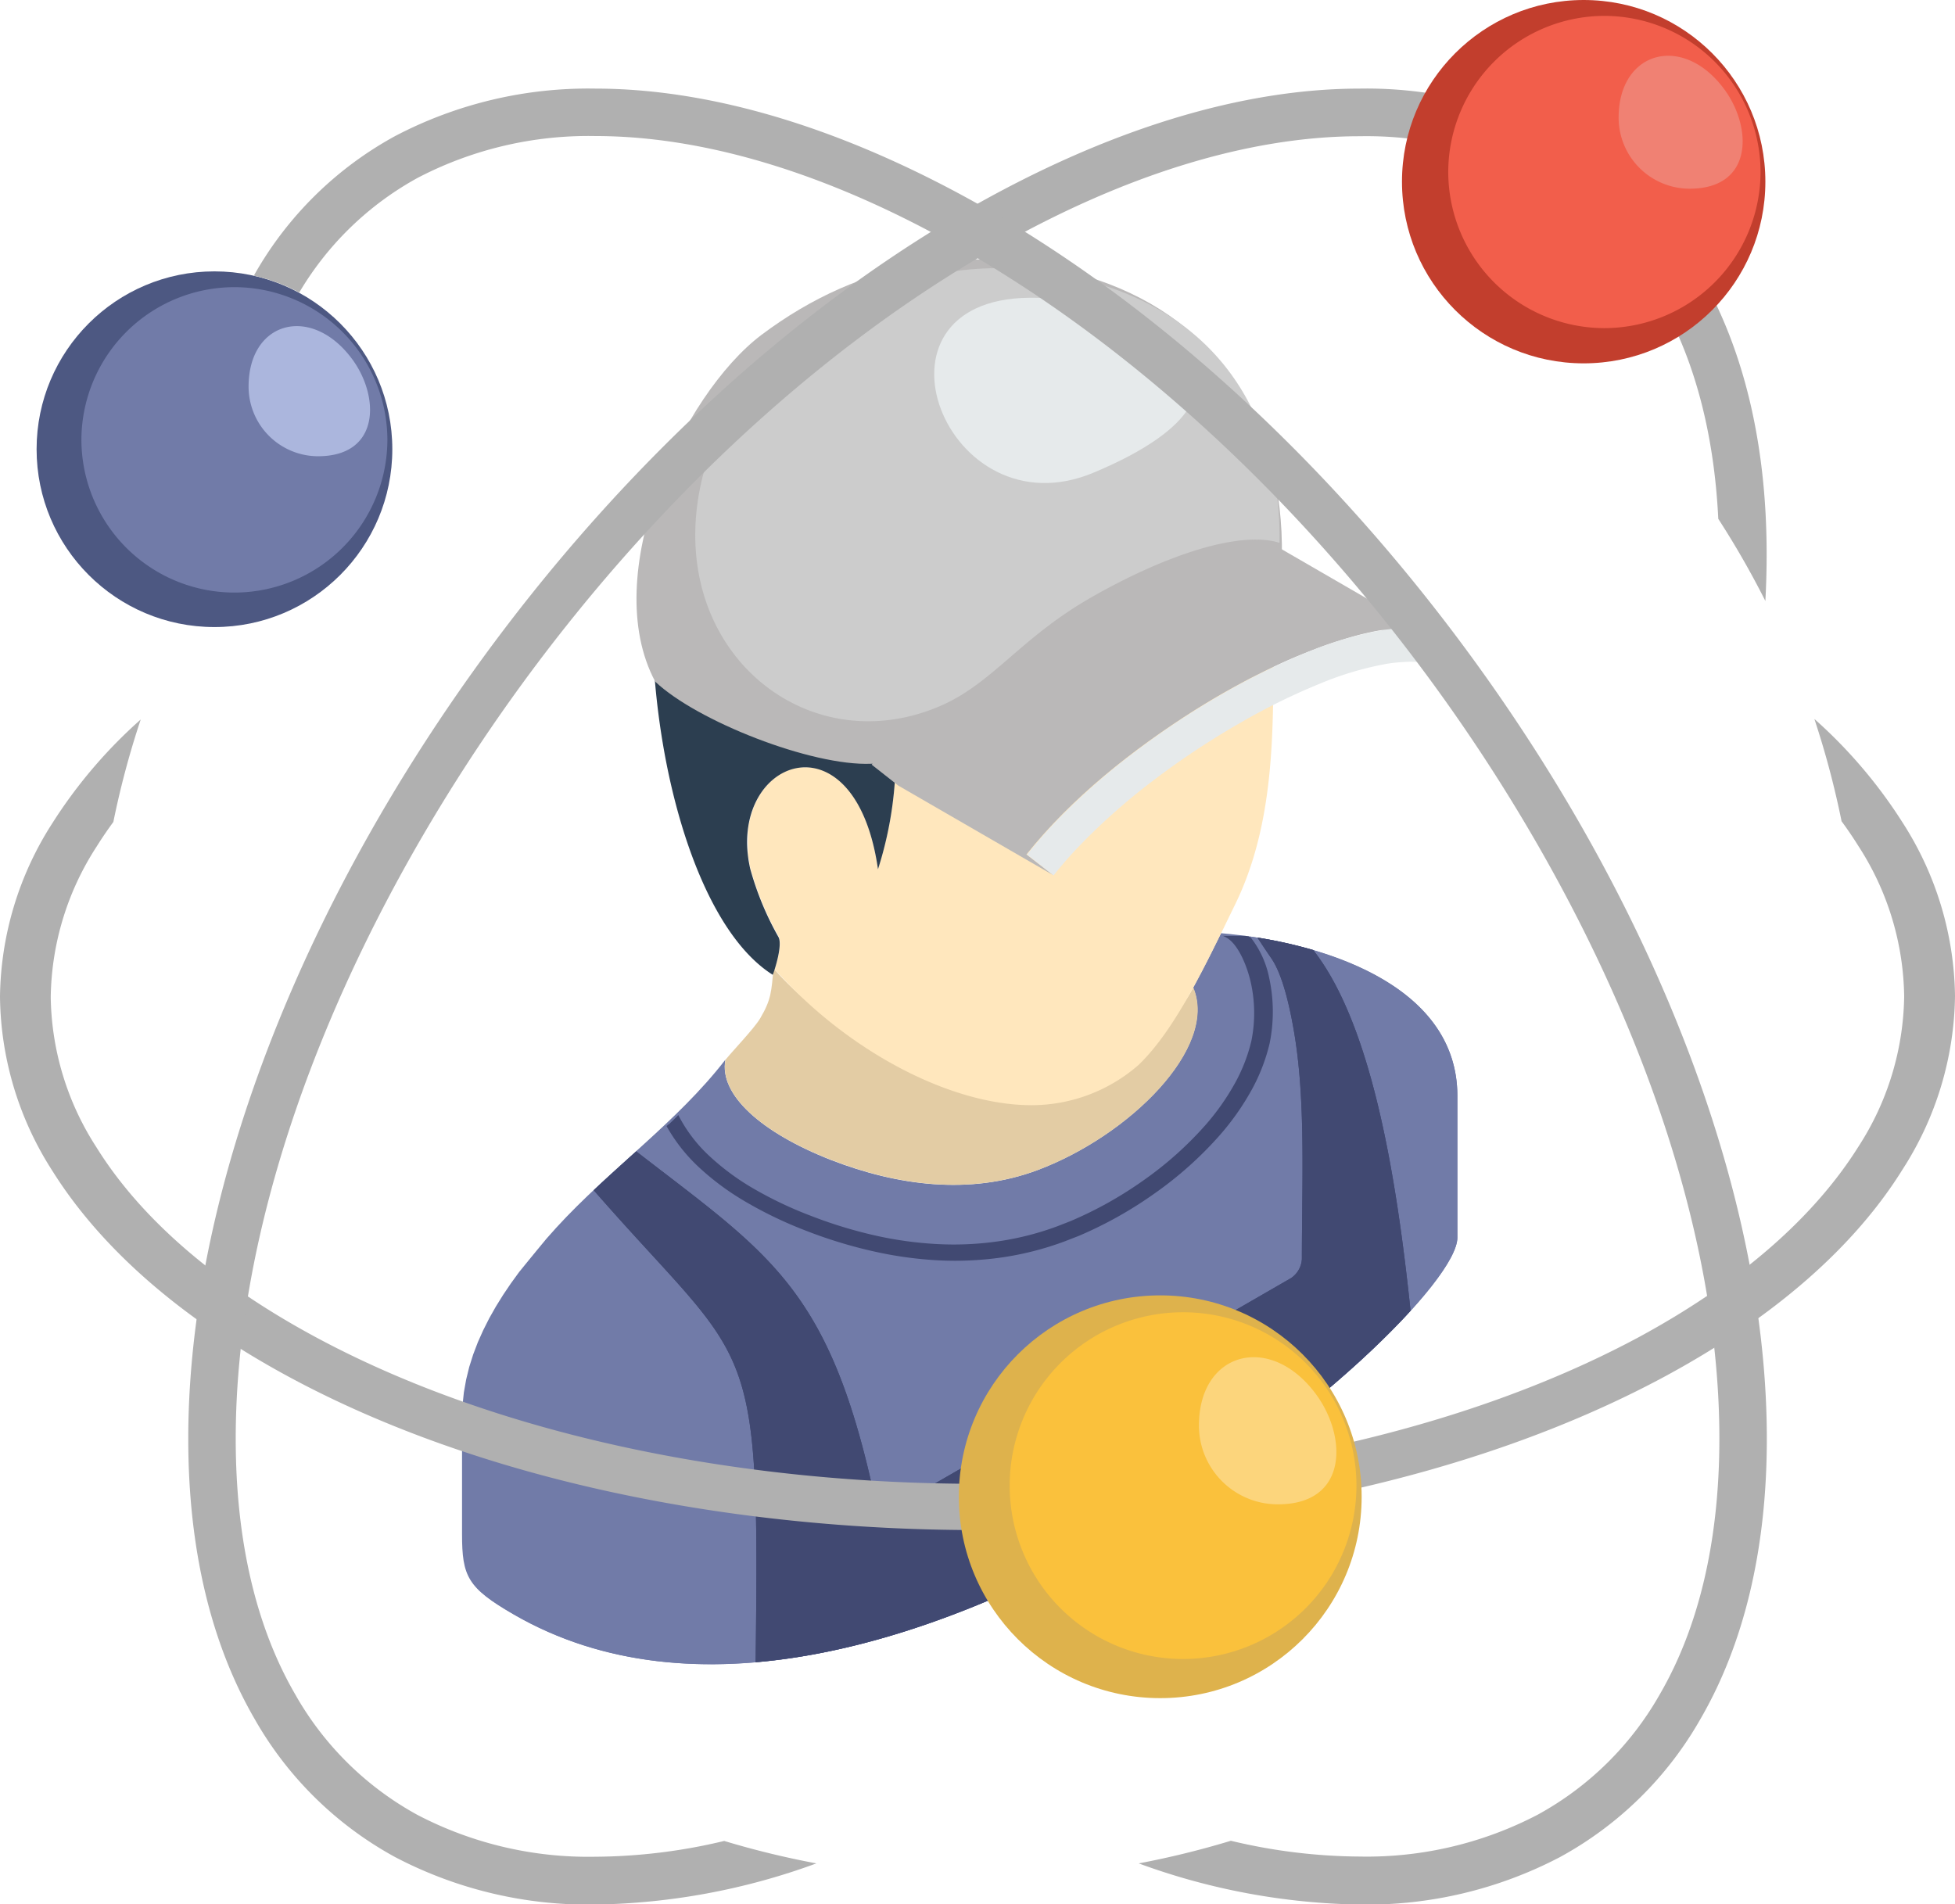
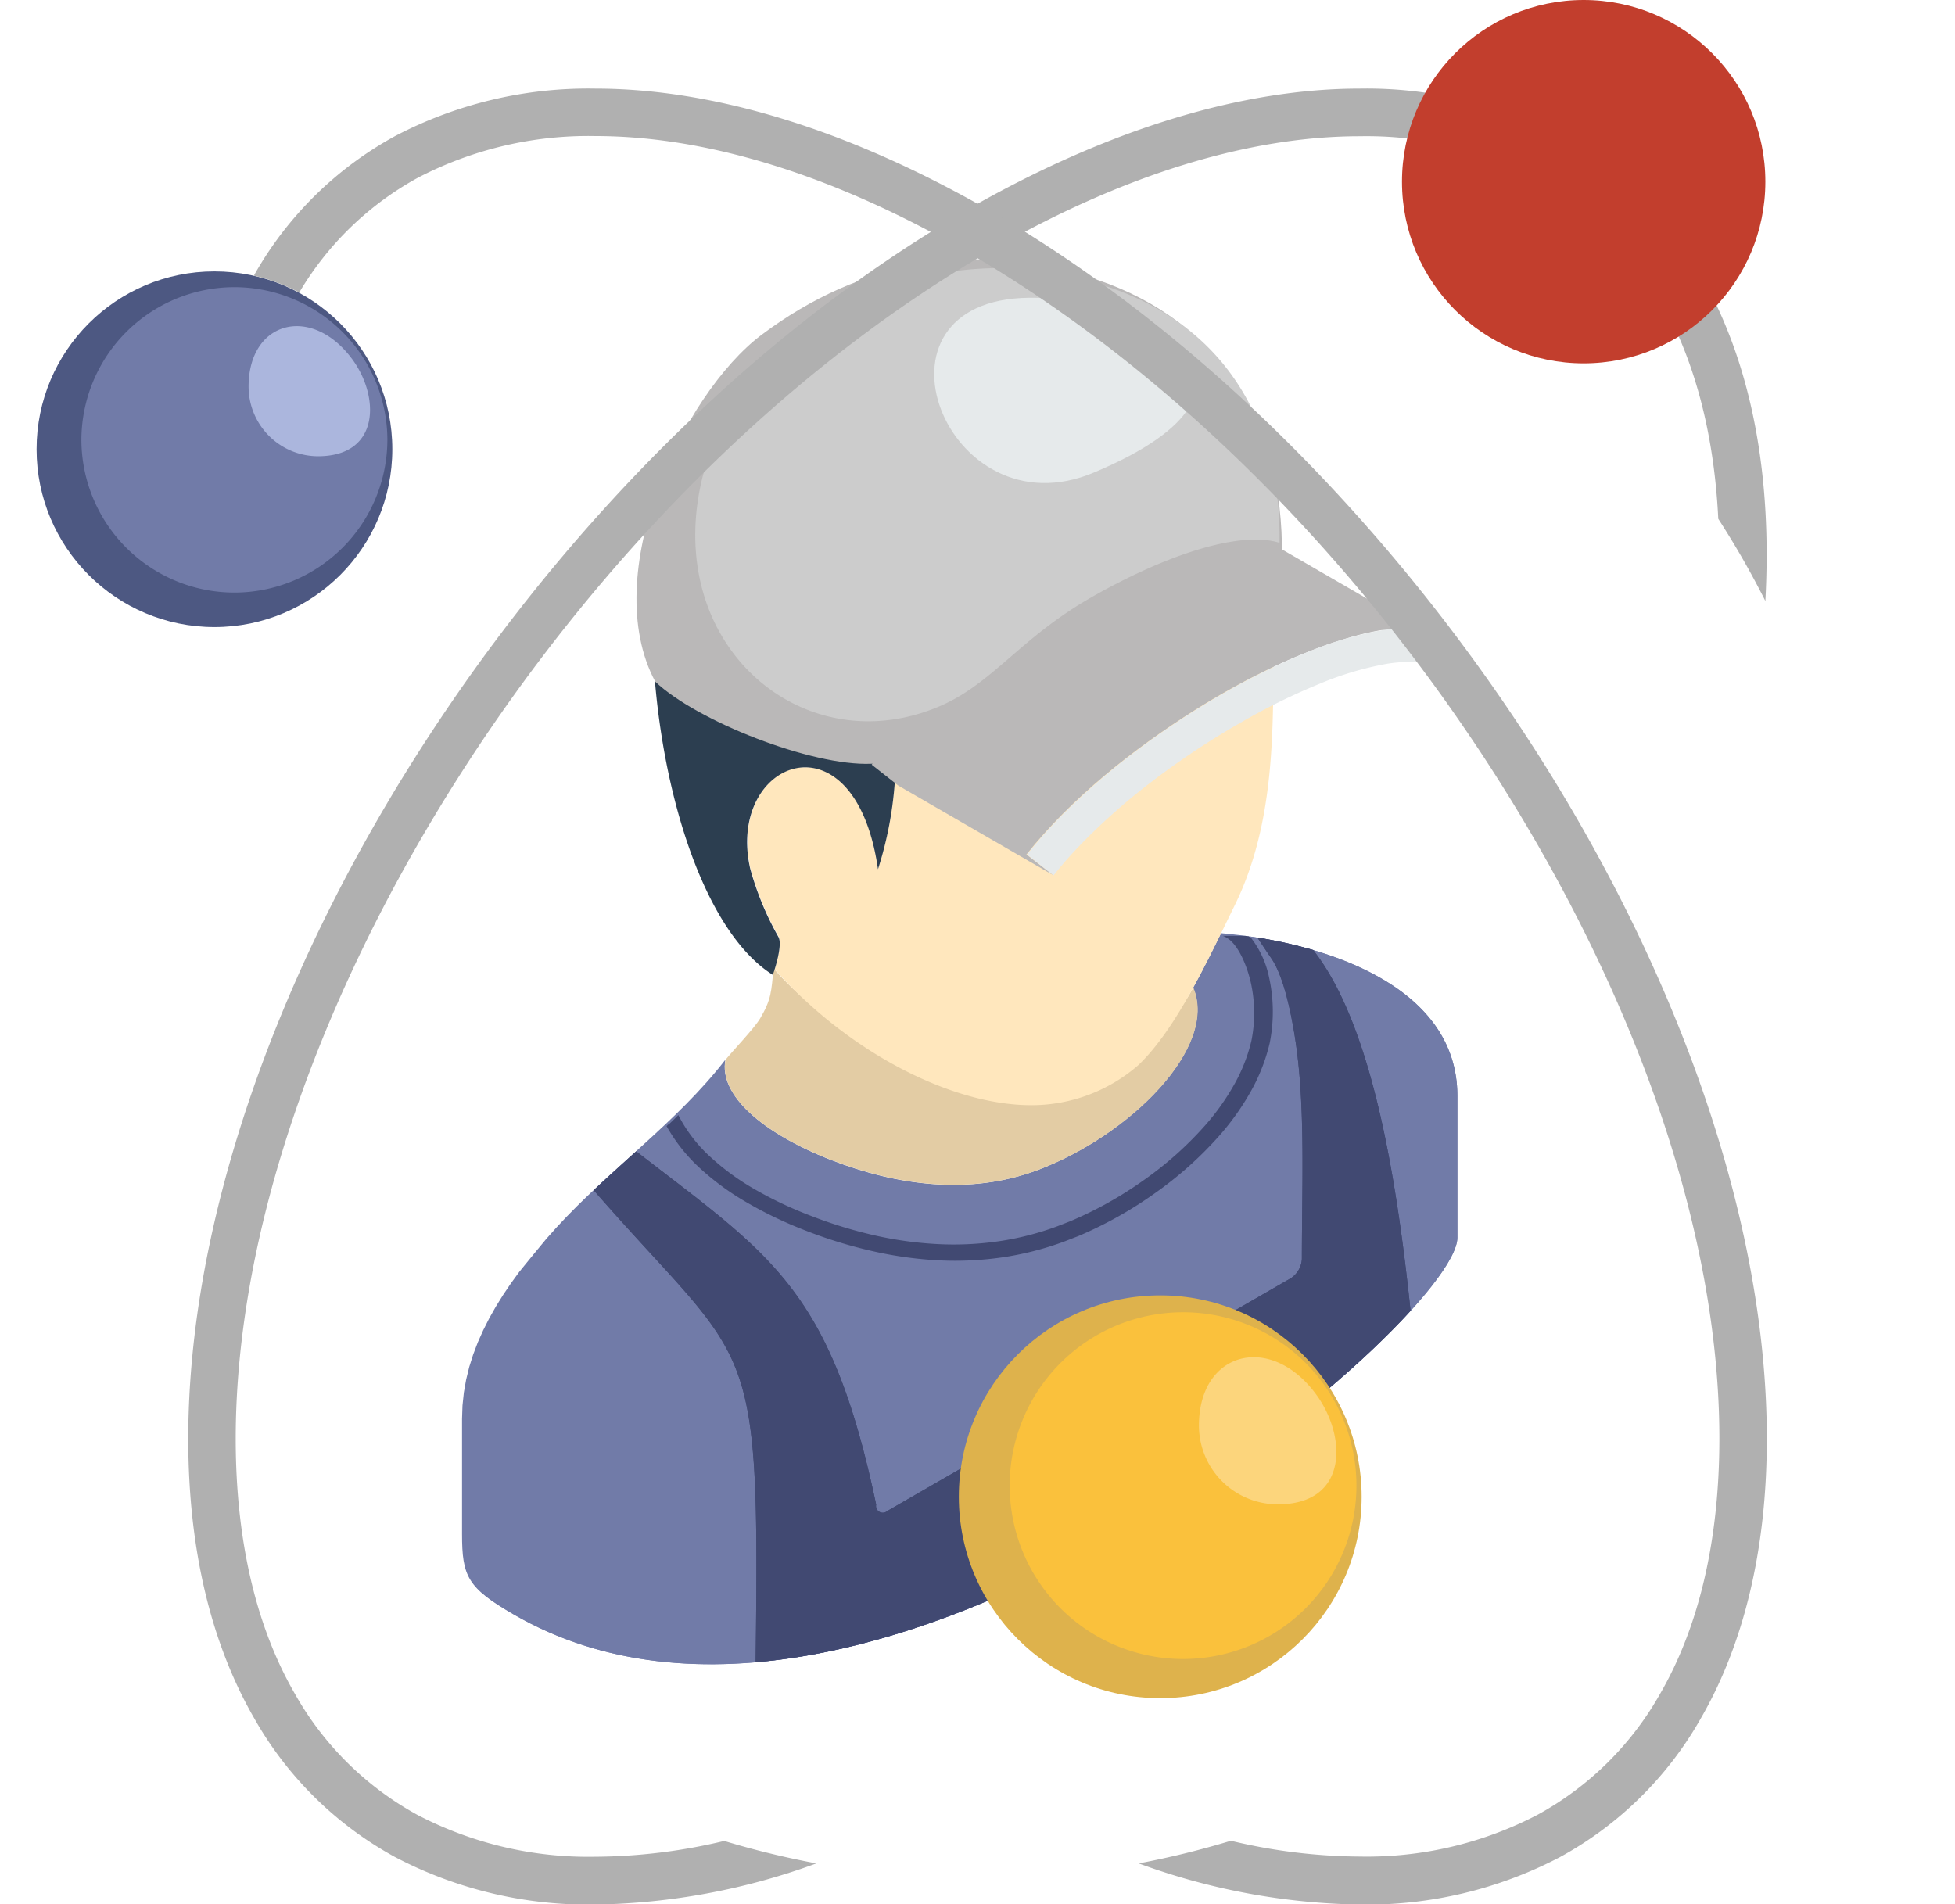
<svg xmlns="http://www.w3.org/2000/svg" id="_1" data-name="1" viewBox="0 0 214.23 208.68">
  <defs>
    <style>.cls-1{fill:#717ba8;}.cls-1,.cls-10,.cls-11,.cls-13,.cls-14,.cls-16,.cls-17,.cls-2,.cls-3,.cls-4,.cls-5,.cls-6,.cls-7,.cls-8{fill-rule:evenodd;}.cls-2{fill:#e3cca4;}.cls-3{fill:#414972;}.cls-4{fill:#ffe7bd;}.cls-5{fill:#2c3e50;}.cls-6{fill:#bab8b8;}.cls-7{fill:#e6eaeb;}.cls-8{fill:#ccc;}.cls-9{fill:#4d5882;}.cls-10{fill:#abb6dd;}.cls-11{fill:#b0b0b0;}.cls-12{fill:#deb24c;}.cls-13{fill:#fac13c;}.cls-14{fill:#fcd57c;}.cls-15{fill:#c23e2d;}.cls-16{fill:#f25e4b;}.cls-17{fill:#f08173;}</style>
  </defs>
  <title>5</title>
  <path class="cls-1" d="M-277.22,419.42V403.89c0-12.42-15.31-16.93-25.9-17.83-0.9,1.83-1.81,3.66-2.76,5.41l-0.3.56c2.76,6.58-7,16.23-17.07,20-7.42,2.77-15.36,1.69-22.59-1.11-7.66-3-12.32-7.17-11.59-11-5.32,6.88-12.67,12-18.54,18.42l-1.07,1.2-1,1.21-1,1.22-1,1.23-0.9,1.24-0.85,1.26-0.79,1.27-0.73,1.29-0.66,1.31-0.59,1.32-0.51,1.34-0.43,1.36-0.34,1.39-0.25,1.41-0.15,1.43-0.05,1.46v12.61c0,4.67.59,5.9,5.67,8.84C-341.38,483.38-277.22,428.58-277.22,419.42Z" transform="translate(436.92 -283.79)" />
  <path class="cls-1" d="M-277.22,419.42V403.89c0-11.23-12.52-16-22.74-17.47a10.46,10.46,0,0,1,2,4.37,17.42,17.42,0,0,1,.06,7.2,20.16,20.16,0,0,1-2,5.16,28.17,28.17,0,0,1-3.54,5,40.69,40.69,0,0,1-7,6.25,44.26,44.26,0,0,1-8.42,4.72l-0.47.18-1,.39a33.53,33.53,0,0,1-6.76,1.75,36.18,36.18,0,0,1-7.14.34,42.3,42.3,0,0,1-7.15-1,51,51,0,0,1-7.34-2.25,44.66,44.66,0,0,1-6.59-3.16,28.78,28.78,0,0,1-5.12-3.78,18.47,18.47,0,0,1-3.56-4.52c-4,3.76-8.23,7.28-11.9,11.28l-1.07,1.2-1,1.21-1,1.22-1,1.23-0.9,1.24-0.85,1.26-0.79,1.27-0.73,1.29-0.66,1.31-0.59,1.32-0.51,1.34-0.43,1.36-0.34,1.39-0.25,1.41-0.15,1.43-0.05,1.46v12.61c0,4.67.59,5.9,5.67,8.84C-341.38,483.38-277.22,428.58-277.22,419.42Z" transform="translate(436.92 -283.79)" />
  <path class="cls-2" d="M-357.42,399.93c0.81-1,3.15-3.44,3.79-4.52,1.27-2.14,1.22-3,1.48-5.49,10.81,12.5,36.22,19.84,46,2.1h0c2.76,6.58-7,16.23-17.07,20-7.42,2.77-15.36,1.69-22.59-1.11C-353.49,407.94-358.15,403.74-357.42,399.93Z" transform="translate(436.92 -283.79)" />
  <path class="cls-3" d="M-300.1,386.4l-0.37-.05-0.17,0-0.33,0-0.2,0-0.3,0-0.24,0-0.25,0-0.28,0-0.23,0-0.27,0-0.19,0a2.41,2.41,0,0,1,.35.16,2.84,2.84,0,0,1,.41.28c1.1,0.91,1.94,3,2.32,4.7a15.42,15.42,0,0,1,.06,6.36,18.23,18.23,0,0,1-1.81,4.66,26.1,26.1,0,0,1-3.3,4.66,38.72,38.72,0,0,1-6.68,5.95,42.36,42.36,0,0,1-8.05,4.5l-0.41.16-1,.39a31.52,31.52,0,0,1-6.37,1.64,34.24,34.24,0,0,1-6.77.32,40.56,40.56,0,0,1-6.83-.94,49.39,49.39,0,0,1-7.06-2.16,42.58,42.58,0,0,1-6.31-3,26.79,26.79,0,0,1-4.77-3.52,16.11,16.11,0,0,1-3.44-4.52h0l-0.28.28h0l-0.26.26,0,0h0l0,0-0.26.25h0l0,0-0.24.23-0.05,0,0,0-0.2.19,0,0a18.47,18.47,0,0,0,3.56,4.52,28.78,28.78,0,0,0,5.12,3.78,44.66,44.66,0,0,0,6.59,3.16,51,51,0,0,0,7.34,2.25,42.3,42.3,0,0,0,7.15,1,36.18,36.18,0,0,0,7.14-.34,33.53,33.53,0,0,0,6.76-1.75l1-.39,0.47-.18a44.26,44.26,0,0,0,8.42-4.72,40.69,40.69,0,0,0,7-6.25,28.17,28.17,0,0,0,3.54-5,20.16,20.16,0,0,0,2-5.16,17.42,17.42,0,0,0-.06-7.2,10.46,10.46,0,0,0-2-4.37Z" transform="translate(436.92 -283.79)" />
  <path class="cls-4" d="M-312.16,400.5c4.09-3.93,7.42-11.1,10.6-17.62,4.35-8.91,4.13-19.09,4.19-27.29l-1.49-4.87a26.18,26.18,0,0,1-.61-6.19c0-2.66-.1-5.13-1.47-6.38-2.2-2-5.67,1.06-9.75,4.67a58.48,58.48,0,0,1-9.09,7,35.37,35.37,0,0,1-9.08,3.46h0c-2.68.72-5.1,1.38-7.07,3-3.07,2.58-2.93,4.68-2.88,8.37a40.72,40.72,0,0,1-1.9,14.35c0-.27-0.08-0.54-0.13-0.81s-0.09-.52-0.14-0.77-0.1-.5-0.16-0.74-0.11-.48-0.17-0.71-0.12-.46-0.19-0.67-0.13-.43-0.2-0.64h0l-0.21-.61c-0.07-.2-0.15-0.39-0.23-0.58s-0.16-.37-0.24-0.55-0.16-.35-0.25-0.52-0.17-.33-0.26-0.49l-0.27-.46-0.28-.43-0.29-.4h0l-0.3-.37-0.3-.34-0.31-.32h0l-0.32-.29-0.32-.26h0l-0.33-.23-0.33-.21h0l-0.33-.18-0.34-.16-0.34-.13-0.34-.11h0l-0.34-.08-0.34-.06-0.34,0H-349l-0.33,0h0l-0.33.05h0l-0.33.08h0l-0.32.1h0l-0.32.12-0.31.14h0l-0.31.16h0l-0.3.18h0l-0.29.2h0l-0.28.22-0.27.23h0l-0.26.25h0l-0.25.27h0l-0.24.29h0l-0.23.3h0l-0.22.32h0l-0.2.34-0.19.35h0l-0.18.37h0c-0.06.13-.11,0.25-0.16,0.38h0c-0.05.13-.1,0.26-0.15,0.4h0c0,0.14-.09.27-0.13,0.41s-0.08.28-.12,0.43h0c0,0.14-.07.29-0.1,0.44s-0.06.3-.08,0.45,0,0.31-.06.46h0c0,0.16,0,.32,0,0.48s0,0.33,0,.49,0,0.33,0,.5,0,0.34,0,.51,0,0.35,0,.52,0,0.36.07,0.53,0.06,0.36.09,0.54h0c0,0.18.07,0.37,0.11,0.55a33,33,0,0,0,3.1,7.49c0.37,0.69-.11,2.55-0.44,3.58,7.81,8.84,19.15,14.91,28.17,14.9A17.85,17.85,0,0,0-312.16,400.5Z" transform="translate(436.92 -283.79)" />
  <path class="cls-5" d="M-362,333.44c-7.21,13.21-2.67,49.34,9.76,57.18,0.26-.66,1.08-3.28.63-4.13a33,33,0,0,1-3.1-7.49c-2.7-11.91,11.48-17.5,14,.05a40.72,40.72,0,0,0,1.9-14.35c-0.05-3.69-.19-5.79,2.88-8.37,2-1.66,4.39-2.31,7.07-3h0a35.37,35.37,0,0,0,9.08-3.46,58.48,58.48,0,0,0,9.09-7c4.08-3.61,7.56-6.68,9.75-4.67,1.37,1.25,1.42,3.72,1.47,6.38a26.18,26.18,0,0,0,.61,6.19l1.49,4.87a101.35,101.35,0,0,0-.61-20c-1.72-11.8-7-12.25-21.55-19.93-2.32-1.23-5.33-3.26-9.83-3.41C-340.33,311.95-356.58,324.71-362,333.44Z" transform="translate(436.92 -283.79)" />
  <path class="cls-6" d="M-331.41,365.15c5.21-6.51,4.76-9.37,12.62-13.87,8.87-5.08,17.68-8,22.34-6.5,0.23-14.77-7-25.8-20.13-30.29s-25.87-2.28-36.9,6c-8.71,6.58-17.88,26.31-11.64,38,4.52,4.3,17.12,9.28,23.68,9C-336.8,367.41-332.63,366.4-331.41,365.15Z" transform="translate(436.92 -283.79)" />
  <path class="cls-6" d="M-321.49,379.71l-17-9.83-2.91-2.29,0.19-.24,0.2-.25,0.2-.25,0.21-.25,0.21-.25,0.22-.25,0.22-.25,0.22-.25,0.22-.25,0.22-.24,0.21-.23,0.21-.23,0.21-.23,0.21-.22,0.2-.22,0.21-.21h0l0.46-.47,0.47-.47,0.48-.47,0.49-.47,0.5-.47,0.5-.46,0.51-.46,0.52-.46,0.52-.46,0.53-.45,0.54-.45,0.54-.45,0.55-.45,0.55-.44,0.56-.44,0.56-.43,0.6-.45,0.6-.45,0.6-.44,0.61-.44,0.61-.43,0.61-.42,0.62-.42,0.62-.41,0.62-.41,0.62-.4,0.62-.4,0.62-.39,0.63-.38,0.63-.38,0.63-.37,0.63-.36,0.59-.33,0.59-.33,0.59-.32,0.59-.31,0.59-.31,0.59-.3,0.58-.29,0.58-.29,0.58-.28,0.58-.27,0.58-.27,0.57-.26,0.57-.25,0.57-.24,0.56-.24,0.56-.23,0.55-.22,0.54-.21,0.54-.2,0.53-.19,0.53-.18,0.52-.17,0.52-.16,0.51-.15,0.51-.15,0.5-.14,0.49-.13,0.49-.12,0.48-.11,0.47-.1,0.46-.09,0.46-.08,0.3,0,0.29,0,0.29,0,0.29,0,0.28,0,0.28,0,0.28,0h1.86l0.25,0,0.24,0,17,9.84-0.24,0-0.25,0-0.25,0h-1.34l-0.27,0-0.28,0-0.28,0-0.28,0-0.29,0-0.29,0-0.29,0-0.3,0-0.46.08-0.47.09-0.47.1-0.48.11-0.49.12-0.49.13-0.5.14-0.51.15-0.51.16-0.52.16-0.52.17-0.53.18-0.53.19-0.54.2-0.54.21-0.55.21-0.56.23-0.57.23-0.57.24-0.57.25-0.57.26-0.58.27-0.58.27-0.58.28-0.58.29-0.58.29-0.59.3-0.59.31-0.59.32-0.59.32-0.59.33-0.59.33-0.62.36-0.63.37-0.63.38-0.62.38-0.63.39c-6.72,4.26-13.45,9.57-18.4,15.79Z" transform="translate(436.92 -283.79)" />
  <path class="cls-7" d="M-281.56,356.34a9.63,9.63,0,0,0-1.51,0,15.75,15.75,0,0,0-1.85.19,35.24,35.24,0,0,0-7.31,2.16h0A70.78,70.78,0,0,0-301,363a87.53,87.53,0,0,0-9.46,6.26,70.23,70.23,0,0,0-7.9,6.94c-0.54.56-1.08,1.13-1.58,1.7s-1,1.16-1.53,1.83l-2.91-2.29c0.51-.64,1.07-1.31,1.67-2s1.15-1.26,1.69-1.83h0a73.82,73.82,0,0,1,8.3-7.3,91.15,91.15,0,0,1,9.86-6.54,74.29,74.29,0,0,1,9.26-4.53,38.81,38.81,0,0,1,8.11-2.38,20.07,20.07,0,0,1,2.28-.24,13.61,13.61,0,0,1,2.08.06Z" transform="translate(436.92 -283.79)" />
  <path class="cls-3" d="M-293,387.91a50,50,0,0,0-6.13-1.37c0.47,0.72,1,1.51,1.54,2.3,1.19,1.73,2.05,5.27,2.6,8.82,1.14,7.38.73,16,.73,24.11a2.69,2.69,0,0,1-1.21,2.1l-44.22,25.51a0.74,0.74,0,0,1-1.22-.7c-5-23.76-11.57-27.31-26.29-38.71-1.56,1.41-3.13,2.82-4.66,4.26,17.29,19.8,18.22,14.87,17.74,51.72,28.57-2.45,59.75-25.32,71.77-38.52-1.49-14.17-4.12-31-10.53-39.35Z" transform="translate(436.92 -283.79)" />
  <path class="cls-3" d="M-293,387.91a50,50,0,0,0-6.13-1.37c0.47,0.72,1,1.51,1.54,2.3,1.19,1.73,2.05,5.27,2.6,8.82,1.14,7.38.73,16,.73,24.11a2.69,2.69,0,0,1-1.21,2.1l-44.22,25.51a0.74,0.74,0,0,1-1.22-.7c-5-23.76-11.57-27.31-26.29-38.71-1.56,1.41-3.13,2.82-4.66,4.26h0c17.29,19.8,18.22,14.87,17.74,51.72,28.57-2.45,59.75-25.32,71.77-38.52-1.49-14.17-4.12-31-10.53-39.35Z" transform="translate(436.92 -283.79)" />
  <path class="cls-8" d="M-317.38,349.28c8.21-4.7,16.37-7.37,20.67-6,0.21-13.67-6.47-23.87-18.63-28s-23.94-2.11-34.15,5.59A28.24,28.24,0,0,0-359.92,336c-4.55,18.3,10.82,31.55,25.84,25.24C-328.24,358.81-325.19,353.75-317.38,349.28Z" transform="translate(436.92 -283.79)" />
  <path class="cls-7" d="M-324.1,316.42c-19.11.18-9.15,26,7.06,19.15C-293.89,325.85-311.75,316.31-324.1,316.42Z" transform="translate(436.92 -283.79)" />
  <circle class="cls-9" cx="23.5" cy="49.23" r="19.49" />
  <path class="cls-1" d="M-411.21,348.73A16.78,16.78,0,0,0-394.47,332a16.78,16.78,0,0,0-16.74-16.74A16.78,16.78,0,0,0-428,332,16.78,16.78,0,0,0-411.21,348.73Z" transform="translate(436.92 -283.79)" />
  <path class="cls-10" d="M-398.44,323c-4.44-5.83-11.24-4-11.24,3.16a7.63,7.63,0,0,0,7.63,7.63C-395.14,333.77-395.32,327.06-398.44,323Z" transform="translate(436.92 -283.79)" />
-   <path class="cls-11" d="M-238.1,362.58a53.49,53.49,0,0,1,9.67,11.36h0a35.88,35.88,0,0,1,5.74,19,35.86,35.86,0,0,1-5.74,19h0c-5.19,8.36-13.93,16.18-26.21,22.78h0c-20.81,11.17-48,16.75-75.16,16.75S-384.15,446-405,434.82h0c-12.28-6.59-21-14.42-26.22-22.78A35.89,35.89,0,0,1-436.92,393a35.87,35.87,0,0,1,5.74-19h0a53.49,53.49,0,0,1,9.68-11.36,96,96,0,0,0-3,11.23q-1,1.36-1.86,2.74h0a31,31,0,0,0-5,16.45,31,31,0,0,0,5,16.45c4.72,7.6,12.78,14.78,24.17,20.89h0c19.93,10.69,46.12,16,72.36,16s52.44-5.35,72.36-16h0C-246,424.21-238,417-233.26,409.43h0a31,31,0,0,0,5-16.45,31,31,0,0,0-5-16.45h0q-0.86-1.38-1.86-2.74A96.45,96.45,0,0,0-238.1,362.58Z" transform="translate(436.92 -283.79)" />
  <circle class="cls-12" cx="127.14" cy="164.03" r="22.07" />
  <path class="cls-13" d="M-307.28,465.6a19,19,0,0,0,19-19,19,19,0,0,0-19-19,19,19,0,0,0-19,19A19,19,0,0,0-307.28,465.6Z" transform="translate(436.92 -283.79)" />
  <path class="cls-14" d="M-292.82,436.44c-5-6.6-12.72-4.48-12.72,3.57a8.64,8.64,0,0,0,8.64,8.64C-289.09,448.66-289.29,441.07-292.82,436.44Z" transform="translate(436.92 -283.79)" />
  <path class="cls-11" d="M-331.09,306.85c15.67-9,30.42-13.35,43.17-13.35A45.59,45.59,0,0,1-266,298.7a39.41,39.41,0,0,1,15.44,15.22c4.65,8.05,7.23,18.34,7.23,30.63q0,2.53-.14,5.1a96.68,96.68,0,0,0-5.16-9c-0.47-9.63-2.72-17.72-6.42-24.13a34.26,34.26,0,0,0-13.42-13.23,40.46,40.46,0,0,0-19.46-4.57c-11.89,0-25.75,4.07-40.58,12.63h0c-22.79,13.16-43.45,34.35-58.42,58s-24.16,49.45-24.16,72.11c0,11.37,2.32,20.78,6.51,28h0a34.28,34.28,0,0,0,13.43,13.24,40.46,40.46,0,0,0,19.46,4.57,61.84,61.84,0,0,0,14.13-1.73A96,96,0,0,0-347.46,488a73.37,73.37,0,0,1-24.22,4.51,45.59,45.59,0,0,1-21.94-5.2,39.4,39.4,0,0,1-15.44-15.21h0c-4.65-8.05-7.23-18.34-7.23-30.63,0-23.66,9.55-50.55,25-74.89s36.67-46.08,60.21-59.67h0Z" transform="translate(436.92 -283.79)" />
  <circle class="cls-15" cx="173.54" cy="19.91" r="19.91" />
-   <path class="cls-16" d="M-261.12,319.75A17.14,17.14,0,0,0-244,302.64a17.14,17.14,0,0,0-17.11-17.11,17.14,17.14,0,0,0-17.11,17.11A17.14,17.14,0,0,0-261.12,319.75Z" transform="translate(436.92 -283.79)" />
-   <path class="cls-17" d="M-248.07,293.44c-4.54-6-11.48-4-11.48,3.23a7.79,7.79,0,0,0,7.79,7.8C-244.7,304.46-244.89,297.61-248.07,293.44Z" transform="translate(436.92 -283.79)" />
  <path class="cls-11" d="M-328.51,306.85c-15.67-9-30.42-13.35-43.17-13.35a45.58,45.58,0,0,0-21.94,5.2,39.41,39.41,0,0,0-15.44,15.22l0,0.09a19.35,19.35,0,0,1,4.93,1.84,34.15,34.15,0,0,1,13-12.58,40.45,40.45,0,0,1,19.46-4.57c11.89,0,25.75,4.07,40.58,12.63h0c22.79,13.16,43.45,34.35,58.42,58s24.16,49.45,24.16,72.11c0,11.37-2.32,20.78-6.51,28h0a34.29,34.29,0,0,1-13.43,13.24,40.45,40.45,0,0,1-19.46,4.57,61.84,61.84,0,0,1-14.13-1.73A96,96,0,0,1-312.14,488a73.38,73.38,0,0,0,24.22,4.51,45.58,45.58,0,0,0,21.94-5.2,39.38,39.38,0,0,0,15.44-15.21h0c4.65-8.05,7.23-18.34,7.23-30.63,0-23.66-9.54-50.55-25-74.89S-305,320.44-328.5,306.85h0Z" transform="translate(436.92 -283.79)" />
</svg>